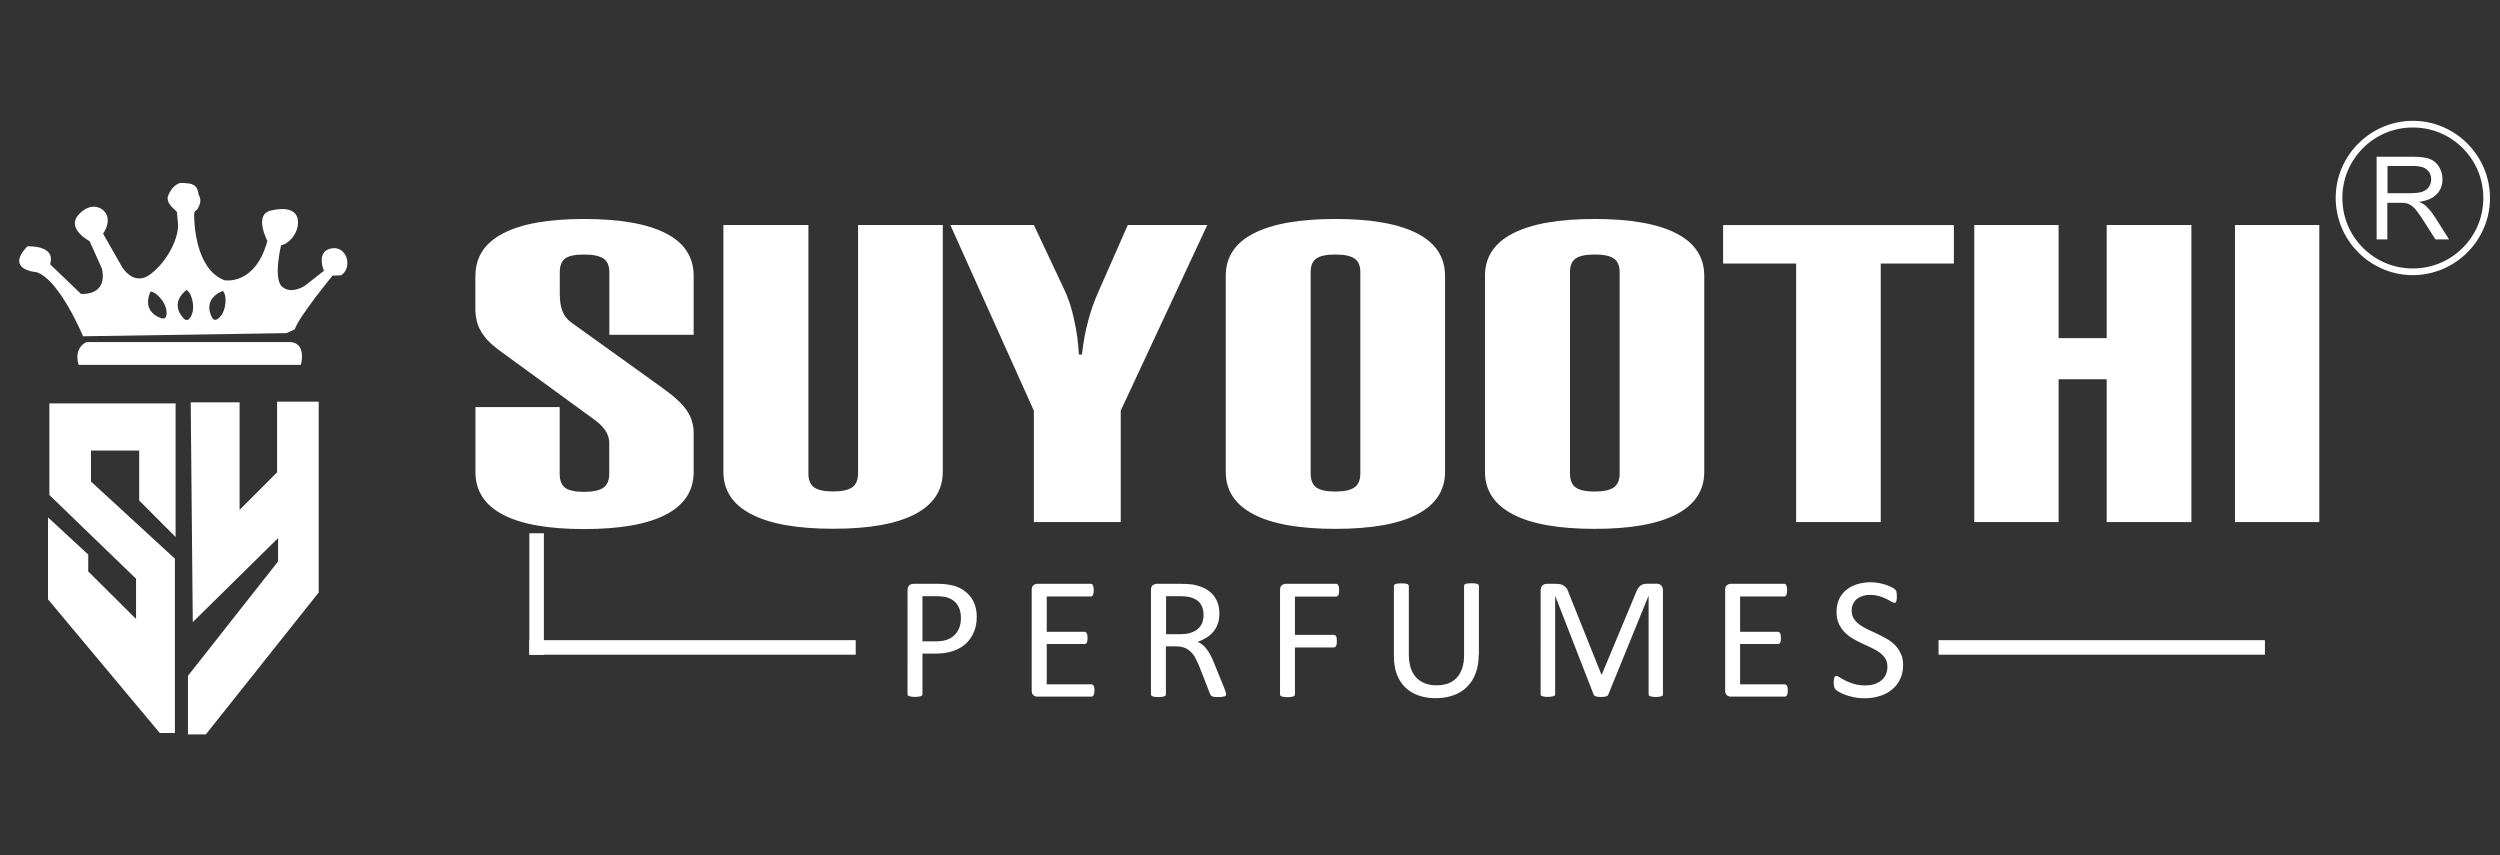
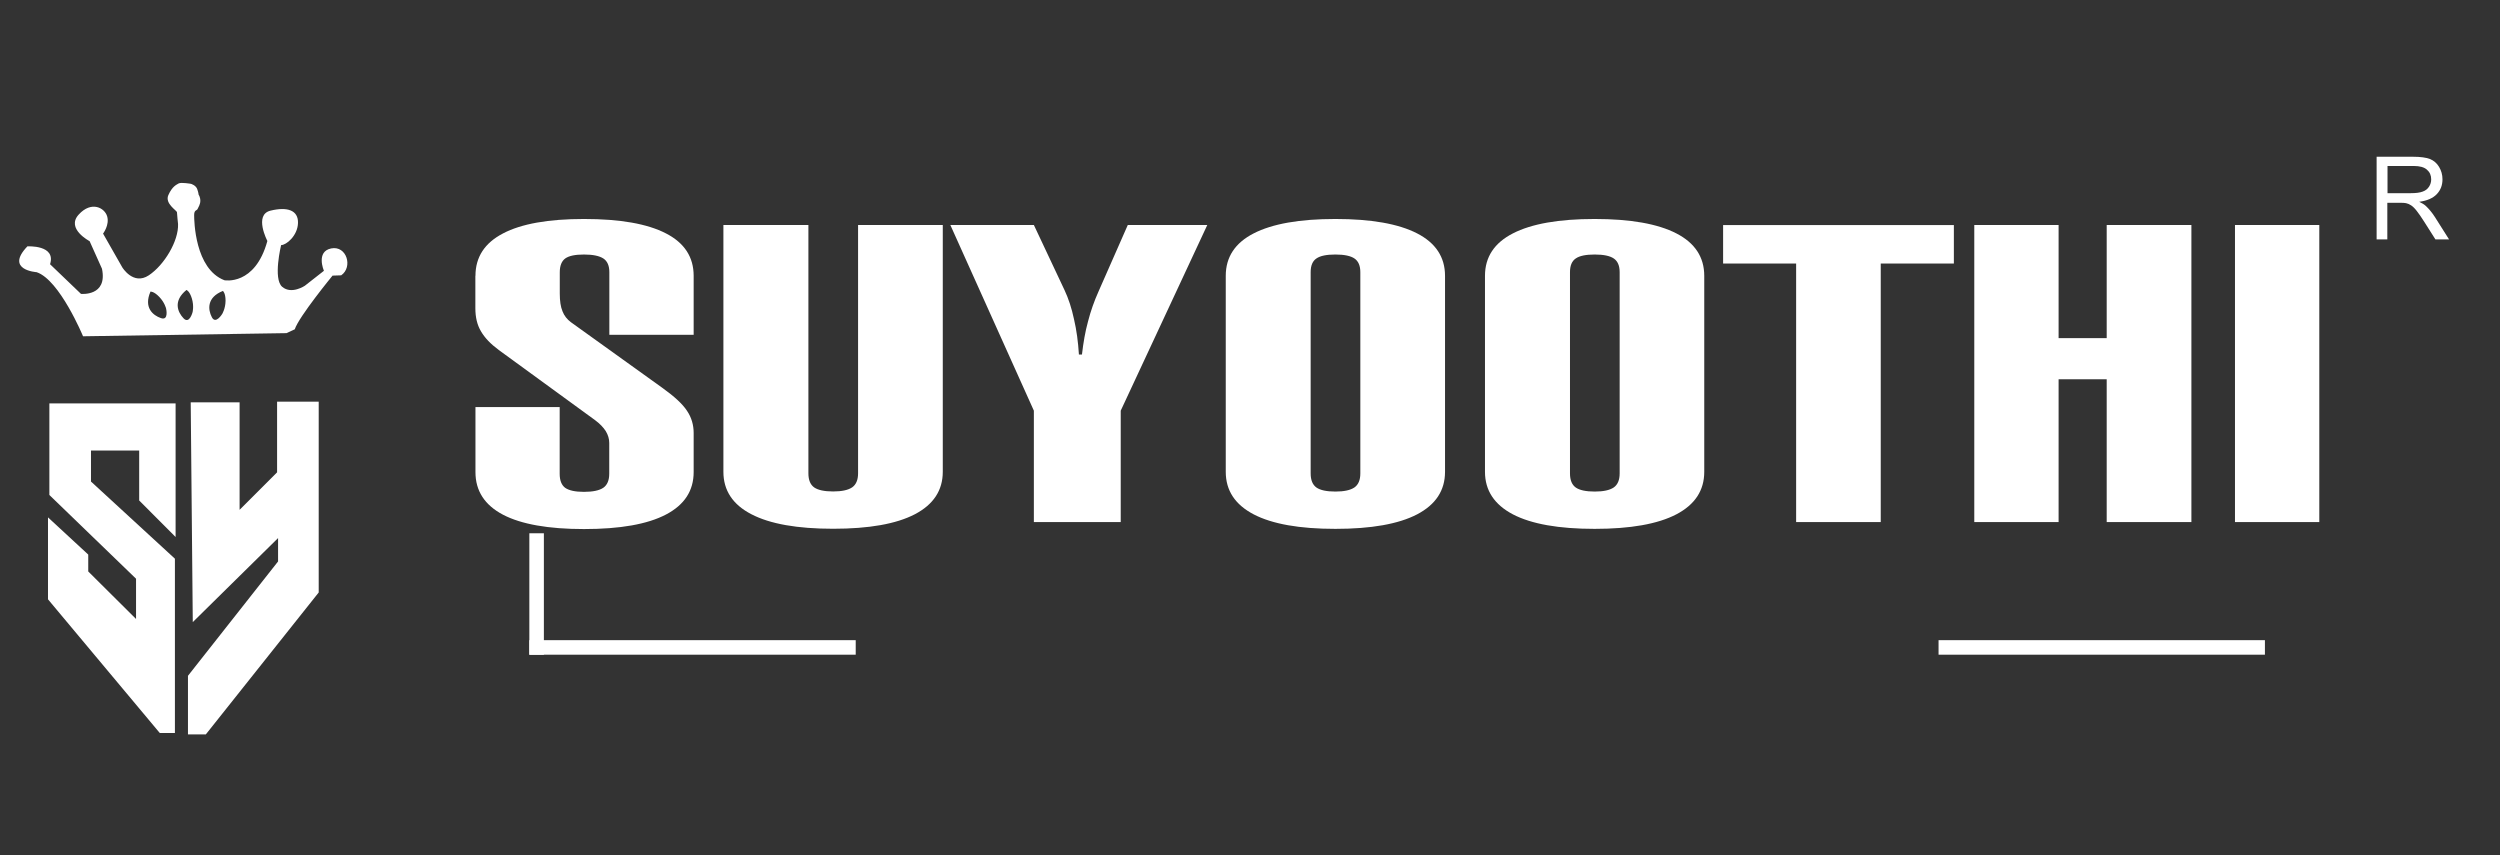
<svg xmlns="http://www.w3.org/2000/svg" version="1.1" id="Layer_1" x="0px" y="0px" viewBox="0 0 254.7 87.13" style="enable-background:new 0 0 254.7 87.13;" xml:space="preserve">
  <rect x="0" y="0" width="254.7" height="87.13" fill="#333333" stroke="none" />
  <style type="text/css"> .st0{fill-rule:evenodd;clip-rule:evenodd;} .st1{fill-rule:evenodd;clip-rule:evenodd;fill:#FFFFFF;} .st2{fill:#FFFFFF;} </style>
-   <path class="st1" d="M8.01,37.17h22.64c0,0,0.63-2.18-1.05-2.32H8.81C8.81,34.85,7.48,35.38,8.01,37.17" />
  <path class="st1" d="M15.33,29.71c0,0,0.33-0.05,0.89,0.53c0.56,0.58,0.7,1.19,0.7,1.19s0.3,1.26-0.52,0.98 C15.58,32.13,14.62,31.34,15.33,29.71 M19,29.54c0,0,0.32,0.11,0.55,0.88c0.23,0.77,0.07,1.38,0.07,1.38s-0.32,1.26-0.92,0.63 C18.1,31.8,17.61,30.66,19,29.54z M22.71,29.64c0,0,0.27,0.2,0.27,1c-0.01,0.81-0.34,1.34-0.34,1.34s-0.67,1.11-1.06,0.33 C21.18,31.54,21.05,30.3,22.71,29.64z M2.79,25.1c0,0,2.94-0.18,2.31,1.82l3.15,3.02c0,0,2.73,0.28,2.14-2.56l-1.26-2.81 c0,0-2.42-1.26-1.12-2.7c1.3-1.44,2.66-0.7,2.91,0.18c0.25,0.88-0.42,1.75-0.42,1.75l1.96,3.44c0,0,1.12,1.86,2.7,0.81 c1.58-1.05,3.05-3.51,2.98-5.23c0,0-0.11-1.02-0.11-1.19c0-0.18-1.26-0.88-0.88-1.75c0.39-0.88,0.81-1.05,1.05-1.19 c0.25-0.14,1.26,0.04,1.26,0.04s0.49,0.14,0.63,0.53c0.14,0.39,0.14,0.56,0.14,0.56s0.18,0.25,0.18,0.63c0,0.39-0.21,0.67-0.28,0.84 c-0.07,0.18-0.35,0.07-0.35,0.63c0,0.56,0.07,5.47,3.08,6.63c0,0,3.12,0.6,4.38-4c0,0-1.4-2.67,0.32-3.09 c1.72-0.42,2.84-0.04,2.8,1.26c-0.04,1.3-1.19,2.25-1.72,2.25c0,0-0.84,3.44,0.11,4.25c0.95,0.81,2.31-0.11,2.31-0.11L33,27.59 c0,0-0.84-1.96,0.74-2.28c1.58-0.32,2.24,1.9,1.02,2.74l-0.88,0.03c0,0-3.43,4.18-3.85,5.47l-0.84,0.39L8.46,34.26 c0,0-2.38-5.75-4.73-6.53C3.73,27.73,0.47,27.52,2.79,25.1z" />
  <polygon class="st1" points="9.27,45.9 14.18,45.9 14.18,50.99 17.89,54.71 17.89,41.1 5.03,41.1 5.03,50.43 13.86,58.96 13.86,63.06 8.99,58.22 8.99,56.5 4.89,52.71 4.89,61.06 16.28,74.68 17.82,74.68 17.82,56.92 9.27,49.06 " />
  <polygon class="st1" points="19.43,40.99 24.41,40.99 24.41,51.94 28.23,48.12 28.23,40.92 32.47,40.92 32.47,60.36 20.97,74.82 19.15,74.82 19.15,68.85 28.33,57.2 28.33,54.82 19.64,63.38 " />
  <path class="st2" d="M236.29,53.19h-8.59V22.92h8.59V53.19z M201.14,53.19V22.92h8.59v11.53h4.9V22.92h8.63v30.27h-8.63V38.64h-4.9 v14.55H201.14z M191.62,53.19h-8.63V26.85h-7.44v-3.92h23.51v3.92h-7.45V53.19z M151.29,28.1c0-1.91,0.95-3.35,2.84-4.32 c1.9-0.98,4.68-1.47,8.33-1.47c3.65,0,6.43,0.49,8.33,1.47c1.89,0.97,2.84,2.42,2.84,4.32v19.97c0,1.9-0.95,3.34-2.84,4.33 c-1.9,0.99-4.68,1.48-8.33,1.48c-3.65,0-6.43-0.49-8.33-1.48c-1.88-0.99-2.84-2.43-2.84-4.33V28.1z M159.95,27.73v20.5 c0,0.69,0.2,1.16,0.59,1.44c0.39,0.27,1.03,0.41,1.93,0.41c0.88,0,1.53-0.14,1.94-0.42c0.4-0.28,0.6-0.76,0.6-1.43v-20.5 c0-0.66-0.2-1.12-0.59-1.39c-0.39-0.27-1.04-0.41-1.95-0.41c-0.9,0-1.54,0.13-1.93,0.4C160.15,26.59,159.95,27.05,159.95,27.73z M124.88,28.1c0-1.91,0.95-3.35,2.84-4.32c1.9-0.98,4.68-1.47,8.33-1.47c3.65,0,6.43,0.49,8.33,1.47c1.89,0.97,2.84,2.42,2.84,4.32 v19.97c0,1.9-0.95,3.34-2.84,4.33c-1.9,0.99-4.68,1.48-8.33,1.48c-3.65,0-6.43-0.49-8.33-1.48c-1.89-0.99-2.84-2.43-2.84-4.33V28.1z M133.53,27.73v20.5c0,0.69,0.2,1.16,0.59,1.44c0.39,0.27,1.03,0.41,1.93,0.41c0.88,0,1.53-0.14,1.94-0.42 c0.4-0.28,0.6-0.76,0.6-1.43v-20.5c0-0.66-0.2-1.12-0.59-1.39c-0.39-0.27-1.04-0.41-1.95-0.41c-0.9,0-1.54,0.13-1.93,0.4 C133.73,26.59,133.53,27.05,133.53,27.73z M105.33,53.19V41.84l-8.51-18.92h8.51l3.13,6.65c0.4,0.85,0.72,1.83,0.96,2.95 c0.26,1.11,0.42,2.31,0.5,3.6h0.31c0.14-1.21,0.33-2.33,0.62-3.38c0.27-1.05,0.63-2.07,1.07-3.05l2.98-6.77H123l-8.82,18.92v11.35 H105.33z M73.7,48.07V22.92h8.66v25.3c0,0.69,0.2,1.16,0.59,1.44c0.39,0.27,1.03,0.41,1.93,0.41c0.88,0,1.53-0.14,1.94-0.42 c0.4-0.28,0.6-0.76,0.6-1.43v-25.3h8.63v25.14c0,1.9-0.95,3.34-2.84,4.33c-1.9,0.99-4.68,1.48-8.33,1.48 c-3.65,0-6.43-0.49-8.33-1.48C74.65,51.41,73.7,49.96,73.7,48.07z M48.44,28.1c0-1.91,0.94-3.35,2.81-4.32 c1.86-0.98,4.62-1.47,8.25-1.47c3.68,0,6.46,0.49,8.35,1.47c1.89,0.97,2.82,2.42,2.82,4.32v6.01h-8.59v-6.38 c0-0.66-0.2-1.12-0.6-1.39c-0.41-0.27-1.07-0.41-1.98-0.41c-0.9,0-1.53,0.13-1.91,0.4c-0.37,0.27-0.56,0.74-0.56,1.41v2.17 c0,0.76,0.09,1.36,0.28,1.81c0.17,0.45,0.47,0.82,0.86,1.11l9.36,6.72c1.18,0.85,2.01,1.61,2.46,2.3c0.46,0.68,0.68,1.44,0.68,2.26 v3.98c0,1.9-0.93,3.34-2.82,4.33c-1.89,0.99-4.67,1.48-8.35,1.48c-3.64,0-6.39-0.49-8.25-1.46c-1.87-0.98-2.81-2.43-2.81-4.34v-6.63 h8.58v6.79c0,0.69,0.19,1.16,0.56,1.44c0.39,0.27,1.02,0.41,1.91,0.41c0.91,0,1.57-0.14,1.98-0.42c0.4-0.28,0.6-0.76,0.6-1.43v-3.14 c0-0.41-0.12-0.81-0.35-1.19c-0.24-0.38-0.6-0.76-1.1-1.13l-9.8-7.14c-0.84-0.62-1.44-1.25-1.82-1.91 c-0.39-0.65-0.57-1.44-0.57-2.34V28.1z" />
-   <path class="st2" d="M193.89,67.74c0,0.54-0.1,1.01-0.3,1.44c-0.2,0.42-0.47,0.78-0.83,1.07c-0.35,0.29-0.76,0.52-1.24,0.66 c-0.48,0.15-0.99,0.23-1.54,0.23c-0.39,0-0.74-0.03-1.07-0.1c-0.33-0.06-0.62-0.14-0.88-0.24c-0.26-0.09-0.47-0.19-0.65-0.29 c-0.18-0.1-0.3-0.19-0.36-0.26c-0.07-0.07-0.12-0.16-0.15-0.27c-0.03-0.11-0.05-0.26-0.05-0.44c0-0.13,0.01-0.24,0.02-0.32 c0.01-0.08,0.03-0.15,0.05-0.21c0.02-0.05,0.05-0.09,0.09-0.11c0.03-0.02,0.08-0.03,0.12-0.03c0.08,0,0.2,0.05,0.35,0.15 c0.15,0.1,0.35,0.21,0.58,0.33c0.24,0.12,0.52,0.23,0.86,0.33c0.33,0.1,0.72,0.15,1.16,0.15c0.33,0,0.64-0.05,0.91-0.13 c0.28-0.09,0.51-0.22,0.71-0.38c0.2-0.16,0.35-0.36,0.46-0.6c0.11-0.24,0.16-0.51,0.16-0.81c0-0.32-0.08-0.6-0.22-0.83 c-0.15-0.23-0.34-0.43-0.59-0.61c-0.24-0.18-0.52-0.33-0.83-0.48c-0.31-0.14-0.63-0.29-0.95-0.44c-0.32-0.15-0.64-0.32-0.95-0.5 c-0.31-0.18-0.58-0.4-0.83-0.65c-0.24-0.25-0.44-0.54-0.59-0.88c-0.15-0.33-0.22-0.73-0.22-1.2c0-0.48,0.09-0.91,0.26-1.28 c0.18-0.38,0.42-0.69,0.73-0.94c0.31-0.25,0.68-0.45,1.11-0.58c0.43-0.13,0.89-0.2,1.39-0.2c0.25,0,0.51,0.02,0.77,0.07 c0.26,0.05,0.5,0.1,0.73,0.18c0.23,0.07,0.43,0.16,0.61,0.25c0.18,0.09,0.3,0.17,0.35,0.22c0.06,0.06,0.09,0.1,0.11,0.13 c0.02,0.03,0.03,0.08,0.04,0.13c0.01,0.05,0.02,0.11,0.03,0.18c0.01,0.07,0.01,0.16,0.01,0.28c0,0.11,0,0.2-0.01,0.29 c-0.01,0.08-0.02,0.15-0.04,0.21c-0.02,0.05-0.05,0.1-0.08,0.12c-0.03,0.02-0.07,0.04-0.11,0.04c-0.06,0-0.17-0.04-0.31-0.12 c-0.14-0.09-0.31-0.18-0.51-0.28c-0.2-0.1-0.44-0.2-0.72-0.28c-0.28-0.09-0.59-0.13-0.93-0.13c-0.32,0-0.6,0.04-0.83,0.13 c-0.24,0.08-0.43,0.2-0.59,0.34c-0.15,0.14-0.27,0.31-0.35,0.51c-0.08,0.19-0.12,0.4-0.12,0.62c0,0.32,0.08,0.59,0.22,0.82 c0.15,0.23,0.34,0.44,0.59,0.61c0.25,0.18,0.52,0.34,0.84,0.49c0.32,0.15,0.63,0.3,0.96,0.45c0.32,0.15,0.65,0.32,0.96,0.5 c0.32,0.18,0.59,0.39,0.84,0.64c0.25,0.25,0.45,0.54,0.59,0.87C193.81,66.89,193.89,67.28,193.89,67.74 M182.14,70.33 c0,0.11-0.01,0.2-0.02,0.28c-0.01,0.08-0.03,0.15-0.06,0.2c-0.03,0.06-0.06,0.09-0.1,0.12c-0.04,0.02-0.08,0.04-0.13,0.04h-5.51 c-0.14,0-0.26-0.04-0.38-0.14c-0.12-0.09-0.18-0.25-0.18-0.48V60.1c0-0.23,0.06-0.39,0.18-0.48c0.12-0.09,0.25-0.14,0.38-0.14h5.45 c0.05,0,0.09,0.01,0.13,0.04c0.04,0.02,0.07,0.06,0.09,0.12c0.02,0.05,0.04,0.12,0.06,0.2c0.01,0.08,0.02,0.18,0.02,0.3 c0,0.11-0.01,0.2-0.02,0.28c-0.02,0.08-0.04,0.15-0.06,0.2c-0.02,0.05-0.06,0.08-0.09,0.11c-0.04,0.02-0.08,0.04-0.13,0.04h-4.49 v3.6h3.85c0.05,0,0.09,0.02,0.13,0.04c0.04,0.02,0.07,0.06,0.1,0.11c0.03,0.05,0.04,0.11,0.06,0.2c0.01,0.08,0.02,0.18,0.02,0.29 c0,0.11-0.01,0.2-0.02,0.28c-0.01,0.08-0.03,0.14-0.06,0.19c-0.03,0.04-0.06,0.08-0.1,0.1c-0.04,0.02-0.08,0.03-0.13,0.03h-3.85 v4.11h4.55c0.04,0,0.09,0.01,0.13,0.04c0.04,0.02,0.07,0.06,0.1,0.11c0.03,0.05,0.05,0.11,0.06,0.2 C182.14,70.11,182.14,70.21,182.14,70.33z M169.43,70.73c0,0.05-0.01,0.09-0.04,0.12c-0.02,0.04-0.06,0.06-0.12,0.08 c-0.06,0.02-0.13,0.04-0.22,0.05c-0.09,0.02-0.21,0.03-0.36,0.03c-0.14,0-0.25-0.01-0.35-0.03c-0.1-0.01-0.17-0.03-0.23-0.05 c-0.06-0.02-0.1-0.05-0.12-0.08c-0.02-0.04-0.03-0.08-0.03-0.12v-10h-0.02l-4.09,10.04c-0.02,0.04-0.04,0.08-0.08,0.11 c-0.03,0.03-0.08,0.05-0.14,0.07c-0.06,0.02-0.14,0.03-0.22,0.04c-0.09,0.01-0.19,0.02-0.31,0.02c-0.12,0-0.23-0.01-0.32-0.02 c-0.09-0.01-0.16-0.03-0.22-0.05c-0.06-0.02-0.1-0.05-0.13-0.08c-0.03-0.03-0.05-0.06-0.07-0.1l-3.91-10.04h-0.01v10 c0,0.05-0.01,0.09-0.04,0.12c-0.02,0.04-0.06,0.06-0.12,0.08c-0.06,0.02-0.14,0.04-0.23,0.05c-0.1,0.02-0.22,0.03-0.36,0.03 c-0.14,0-0.26-0.01-0.36-0.03c-0.09-0.01-0.17-0.03-0.23-0.05c-0.05-0.02-0.09-0.05-0.11-0.08c-0.02-0.04-0.03-0.08-0.03-0.12V60.17 c0-0.25,0.06-0.42,0.19-0.53c0.13-0.11,0.28-0.16,0.44-0.16h0.92c0.19,0,0.35,0.02,0.49,0.05c0.14,0.03,0.27,0.09,0.37,0.17 c0.11,0.08,0.19,0.18,0.27,0.29c0.07,0.12,0.13,0.26,0.18,0.42l3.33,8.31h0.04l3.46-8.29c0.06-0.18,0.14-0.33,0.21-0.45 c0.08-0.12,0.16-0.22,0.25-0.3c0.09-0.08,0.19-0.13,0.31-0.16c0.11-0.03,0.24-0.05,0.39-0.05h0.97c0.09,0,0.17,0.01,0.25,0.04 c0.08,0.03,0.15,0.07,0.2,0.12c0.06,0.06,0.1,0.13,0.14,0.21c0.04,0.09,0.05,0.19,0.05,0.32V70.73z M150.65,66.72 c0,0.7-0.1,1.32-0.31,1.86c-0.2,0.55-0.49,1.01-0.87,1.39c-0.38,0.38-0.84,0.67-1.38,0.86c-0.54,0.2-1.16,0.3-1.85,0.3 c-0.63,0-1.21-0.09-1.73-0.28c-0.52-0.18-0.96-0.45-1.34-0.81c-0.37-0.36-0.66-0.81-0.86-1.34c-0.2-0.54-0.3-1.16-0.3-1.86v-7.13 c0-0.05,0.01-0.09,0.04-0.12c0.02-0.04,0.06-0.06,0.12-0.09c0.06-0.02,0.14-0.04,0.23-0.05c0.09-0.01,0.22-0.02,0.37-0.02 c0.14,0,0.26,0.01,0.36,0.02c0.1,0.02,0.18,0.03,0.24,0.05c0.06,0.02,0.1,0.05,0.12,0.09c0.02,0.04,0.04,0.08,0.04,0.12v6.94 c0,0.53,0.07,1,0.19,1.39c0.13,0.4,0.32,0.73,0.57,0.99c0.25,0.26,0.54,0.46,0.89,0.59c0.35,0.13,0.73,0.2,1.17,0.2 c0.44,0,0.84-0.06,1.19-0.19c0.34-0.13,0.64-0.33,0.88-0.59c0.24-0.26,0.42-0.58,0.55-0.97c0.13-0.38,0.19-0.84,0.19-1.35v-7.02 c0-0.05,0.01-0.09,0.03-0.12c0.02-0.04,0.07-0.06,0.12-0.09c0.06-0.02,0.14-0.04,0.24-0.05c0.1-0.01,0.22-0.02,0.37-0.02 c0.14,0,0.26,0.01,0.36,0.02c0.1,0.02,0.18,0.03,0.23,0.05c0.06,0.02,0.1,0.05,0.12,0.09c0.03,0.04,0.04,0.08,0.04,0.12V66.72z M136.43,60.14c0,0.11-0.01,0.21-0.02,0.29c-0.01,0.09-0.03,0.15-0.06,0.2c-0.03,0.05-0.06,0.09-0.1,0.11 c-0.04,0.02-0.08,0.04-0.12,0.04h-4.2v3.9h3.97c0.04,0,0.08,0.01,0.12,0.03c0.04,0.02,0.07,0.06,0.1,0.1 c0.03,0.05,0.05,0.11,0.06,0.19c0.01,0.08,0.02,0.18,0.02,0.31c0,0.11-0.01,0.21-0.02,0.29c-0.01,0.08-0.03,0.15-0.06,0.2 c-0.03,0.05-0.06,0.09-0.1,0.12c-0.04,0.02-0.08,0.04-0.12,0.04h-3.97v4.78c0,0.04-0.01,0.08-0.04,0.12 c-0.02,0.04-0.06,0.07-0.12,0.09c-0.06,0.02-0.14,0.04-0.23,0.05c-0.09,0.02-0.22,0.03-0.37,0.03c-0.14,0-0.26-0.01-0.36-0.03 c-0.1-0.01-0.18-0.03-0.24-0.05c-0.06-0.02-0.1-0.05-0.12-0.09c-0.02-0.04-0.04-0.08-0.04-0.12V60.1c0-0.23,0.06-0.39,0.18-0.48 c0.12-0.09,0.25-0.14,0.38-0.14h5.16c0.04,0,0.08,0.01,0.12,0.04c0.04,0.02,0.07,0.06,0.1,0.12c0.03,0.05,0.05,0.12,0.06,0.21 C136.43,59.92,136.43,60.02,136.43,60.14z M122.62,62.67c0-0.45-0.1-0.83-0.3-1.14c-0.2-0.31-0.54-0.53-1.01-0.67 c-0.15-0.04-0.31-0.07-0.5-0.09c-0.19-0.02-0.43-0.03-0.73-0.03h-1.28v3.87h1.49c0.4,0,0.75-0.05,1.04-0.15 c0.29-0.1,0.54-0.23,0.73-0.41c0.19-0.17,0.34-0.38,0.43-0.61C122.57,63.2,122.62,62.94,122.62,62.67z M124.92,70.73 c0,0.05-0.01,0.09-0.03,0.12c-0.02,0.04-0.05,0.06-0.12,0.09c-0.06,0.02-0.14,0.04-0.25,0.06c-0.11,0.01-0.25,0.02-0.42,0.02 c-0.16,0-0.28-0.01-0.38-0.02c-0.1-0.01-0.18-0.03-0.23-0.06c-0.06-0.03-0.11-0.06-0.14-0.11c-0.03-0.05-0.06-0.11-0.09-0.18 l-1.05-2.7c-0.13-0.31-0.26-0.59-0.39-0.85c-0.13-0.26-0.29-0.48-0.48-0.67c-0.18-0.18-0.4-0.33-0.64-0.43 c-0.25-0.1-0.55-0.15-0.9-0.15h-1.02v4.89c0,0.05-0.02,0.09-0.04,0.12c-0.03,0.04-0.07,0.06-0.12,0.08 c-0.06,0.02-0.13,0.04-0.23,0.05c-0.1,0.02-0.22,0.03-0.37,0.03c-0.15,0-0.27-0.01-0.37-0.03c-0.1-0.01-0.18-0.03-0.23-0.05 c-0.06-0.02-0.1-0.05-0.12-0.08c-0.02-0.04-0.04-0.08-0.04-0.12V60.1c0-0.23,0.06-0.39,0.18-0.48c0.12-0.09,0.25-0.14,0.38-0.14 h2.44c0.29,0,0.53,0.01,0.72,0.02c0.19,0.02,0.36,0.03,0.52,0.05c0.45,0.08,0.84,0.2,1.18,0.37c0.34,0.16,0.63,0.38,0.86,0.63 c0.23,0.26,0.4,0.55,0.52,0.87c0.12,0.33,0.17,0.69,0.17,1.09c0,0.38-0.05,0.73-0.16,1.03c-0.1,0.31-0.25,0.58-0.45,0.81 c-0.19,0.23-0.43,0.44-0.7,0.61c-0.27,0.17-0.58,0.32-0.91,0.43c0.19,0.08,0.36,0.19,0.52,0.31c0.15,0.13,0.3,0.28,0.43,0.46 c0.13,0.18,0.26,0.38,0.38,0.61c0.12,0.23,0.24,0.49,0.35,0.78l1.03,2.53c0.08,0.21,0.14,0.36,0.16,0.45 C124.9,70.62,124.92,70.68,124.92,70.73z M111.5,70.33c0,0.11-0.01,0.2-0.02,0.28c-0.01,0.08-0.03,0.15-0.06,0.2 c-0.03,0.06-0.06,0.09-0.1,0.12c-0.04,0.02-0.08,0.04-0.13,0.04h-5.51c-0.14,0-0.26-0.04-0.39-0.14c-0.12-0.09-0.18-0.25-0.18-0.48 V60.1c0-0.23,0.06-0.39,0.18-0.48c0.12-0.09,0.25-0.14,0.39-0.14h5.45c0.05,0,0.09,0.01,0.13,0.04c0.04,0.02,0.07,0.06,0.09,0.12 c0.02,0.05,0.04,0.12,0.06,0.2c0.01,0.08,0.02,0.18,0.02,0.3c0,0.11-0.01,0.2-0.02,0.28c-0.02,0.08-0.04,0.15-0.06,0.2 c-0.02,0.05-0.06,0.08-0.09,0.11c-0.04,0.02-0.08,0.04-0.13,0.04h-4.49v3.6h3.85c0.05,0,0.09,0.02,0.13,0.04 c0.04,0.02,0.07,0.06,0.1,0.11c0.03,0.05,0.04,0.11,0.06,0.2c0.01,0.08,0.02,0.18,0.02,0.29c0,0.11-0.01,0.2-0.02,0.28 c-0.01,0.08-0.03,0.14-0.06,0.19c-0.03,0.04-0.06,0.08-0.1,0.1c-0.04,0.02-0.08,0.03-0.13,0.03h-3.85v4.11h4.55 c0.05,0,0.09,0.01,0.13,0.04c0.04,0.02,0.07,0.06,0.1,0.11c0.03,0.05,0.05,0.11,0.06,0.2C111.5,70.11,111.5,70.21,111.5,70.33z M97.9,62.96c0-0.47-0.09-0.86-0.26-1.17c-0.17-0.32-0.39-0.55-0.65-0.7c-0.26-0.15-0.52-0.25-0.8-0.29 c-0.28-0.04-0.54-0.06-0.8-0.06h-1.41v4.6h1.37c0.46,0,0.84-0.06,1.15-0.17c0.31-0.12,0.56-0.28,0.77-0.49 c0.21-0.21,0.36-0.46,0.47-0.75C97.85,63.63,97.9,63.31,97.9,62.96z M99.51,62.84c0,0.58-0.09,1.09-0.29,1.55 c-0.19,0.46-0.46,0.85-0.81,1.18c-0.35,0.32-0.78,0.58-1.3,0.75c-0.51,0.18-1.12,0.27-1.83,0.27h-1.3v4.13 c0,0.05-0.02,0.09-0.04,0.12c-0.03,0.04-0.07,0.06-0.12,0.08c-0.06,0.02-0.13,0.04-0.23,0.05c-0.1,0.02-0.22,0.03-0.37,0.03 c-0.15,0-0.27-0.01-0.37-0.03c-0.1-0.01-0.18-0.03-0.23-0.05c-0.06-0.02-0.1-0.05-0.12-0.08c-0.03-0.04-0.04-0.08-0.04-0.12V60.14 c0-0.24,0.06-0.41,0.18-0.51c0.12-0.1,0.26-0.15,0.42-0.15h2.46c0.25,0,0.49,0.01,0.71,0.03c0.23,0.02,0.5,0.07,0.81,0.13 c0.31,0.07,0.63,0.2,0.95,0.38c0.32,0.19,0.59,0.42,0.82,0.69c0.23,0.27,0.4,0.59,0.52,0.94C99.45,62.01,99.51,62.41,99.51,62.84z" />
  <rect x="53.93" y="54.33" class="st1" width="1.48" height="12.38" />
  <rect x="53.93" y="65.22" class="st1" width="33.25" height="1.48" />
  <rect x="197.5" y="65.22" class="st1" width="33.25" height="1.48" />
-   <path class="st2" d="M251.03,14.97c-1.33-1.33-3.17-2.16-5.2-2.16c-2.03,0-3.87,0.82-5.21,2.16c-1.33,1.33-2.16,3.17-2.16,5.21 c0,2.03,0.82,3.87,2.16,5.2c1.33,1.33,3.17,2.16,5.21,2.16c2.03,0,3.87-0.82,5.2-2.16c1.33-1.33,2.16-3.17,2.16-5.2 C253.18,18.14,252.36,16.3,251.03,14.97 M245.82,12.49c2.12,0,4.04,0.86,5.43,2.25c1.39,1.39,2.25,3.31,2.25,5.43 c0,2.12-0.86,4.04-2.25,5.43c-1.39,1.39-3.31,2.25-5.43,2.25c-2.12,0-4.04-0.86-5.43-2.25c-1.39-1.39-2.25-3.31-2.25-5.43 c0-2.12,0.86-4.04,2.25-5.43C241.78,13.35,243.7,12.49,245.82,12.49z" />
-   <path class="st2" d="M250.9,15.09c-0.66-0.66-1.45-1.2-2.33-1.56c-0.84-0.35-1.77-0.54-2.75-0.54c-0.97,0-1.9,0.19-2.75,0.54 c-0.88,0.36-1.67,0.9-2.33,1.56c-0.66,0.66-1.2,1.46-1.56,2.33c-0.35,0.84-0.54,1.77-0.54,2.75c0,0.97,0.19,1.9,0.54,2.75 c0.36,0.88,0.9,1.67,1.56,2.33c0.66,0.66,1.45,1.2,2.33,1.56c0.84,0.35,1.77,0.54,2.75,0.54c0.97,0,1.9-0.19,2.75-0.54 c0.88-0.36,1.67-0.9,2.33-1.56c0.66-0.66,1.2-1.45,1.56-2.33c0.35-0.84,0.54-1.77,0.54-2.75c0-0.97-0.19-1.9-0.54-2.75 C252.1,16.55,251.56,15.75,250.9,15.09 M245.82,12.31c1.06,0,2.08,0.21,3,0.6c0.96,0.4,1.83,0.98,2.55,1.71 c0.72,0.72,1.31,1.59,1.71,2.55c0.38,0.93,0.6,1.94,0.6,3c0,1.06-0.21,2.08-0.6,3c-0.4,0.96-0.98,1.83-1.71,2.55 c-0.72,0.72-1.59,1.31-2.55,1.71c-0.93,0.38-1.94,0.6-3,0.6c-1.06,0-2.08-0.21-3-0.6c-0.96-0.4-1.83-0.98-2.55-1.71 c-0.72-0.72-1.31-1.59-1.71-2.55c-0.38-0.93-0.6-1.94-0.6-3c0-1.06,0.21-2.08,0.6-3c0.4-0.96,0.98-1.83,1.71-2.55 c0.72-0.72,1.59-1.31,2.55-1.71C243.74,12.53,244.76,12.31,245.82,12.31z" />
  <path class="st2" d="M243.24,19.68h2.39c0.51,0,0.9-0.05,1.19-0.16c0.29-0.1,0.5-0.27,0.65-0.5c0.15-0.23,0.22-0.48,0.22-0.75 c0-0.4-0.14-0.73-0.43-0.98c-0.29-0.26-0.74-0.38-1.36-0.38h-2.66V19.68z M242.13,24.37v-8.4h3.72c0.75,0,1.32,0.08,1.71,0.23 c0.39,0.15,0.7,0.42,0.93,0.8c0.23,0.38,0.35,0.8,0.35,1.27c0,0.6-0.19,1.1-0.58,1.51c-0.39,0.41-0.98,0.67-1.79,0.78 c0.3,0.14,0.52,0.28,0.67,0.42c0.32,0.3,0.63,0.67,0.92,1.12l1.45,2.29h-1.39l-1.11-1.75c-0.32-0.51-0.59-0.89-0.8-1.16 c-0.21-0.27-0.4-0.45-0.57-0.56c-0.16-0.11-0.33-0.18-0.51-0.22c-0.13-0.03-0.33-0.04-0.62-0.04h-1.29v3.73H242.13z" />
</svg>